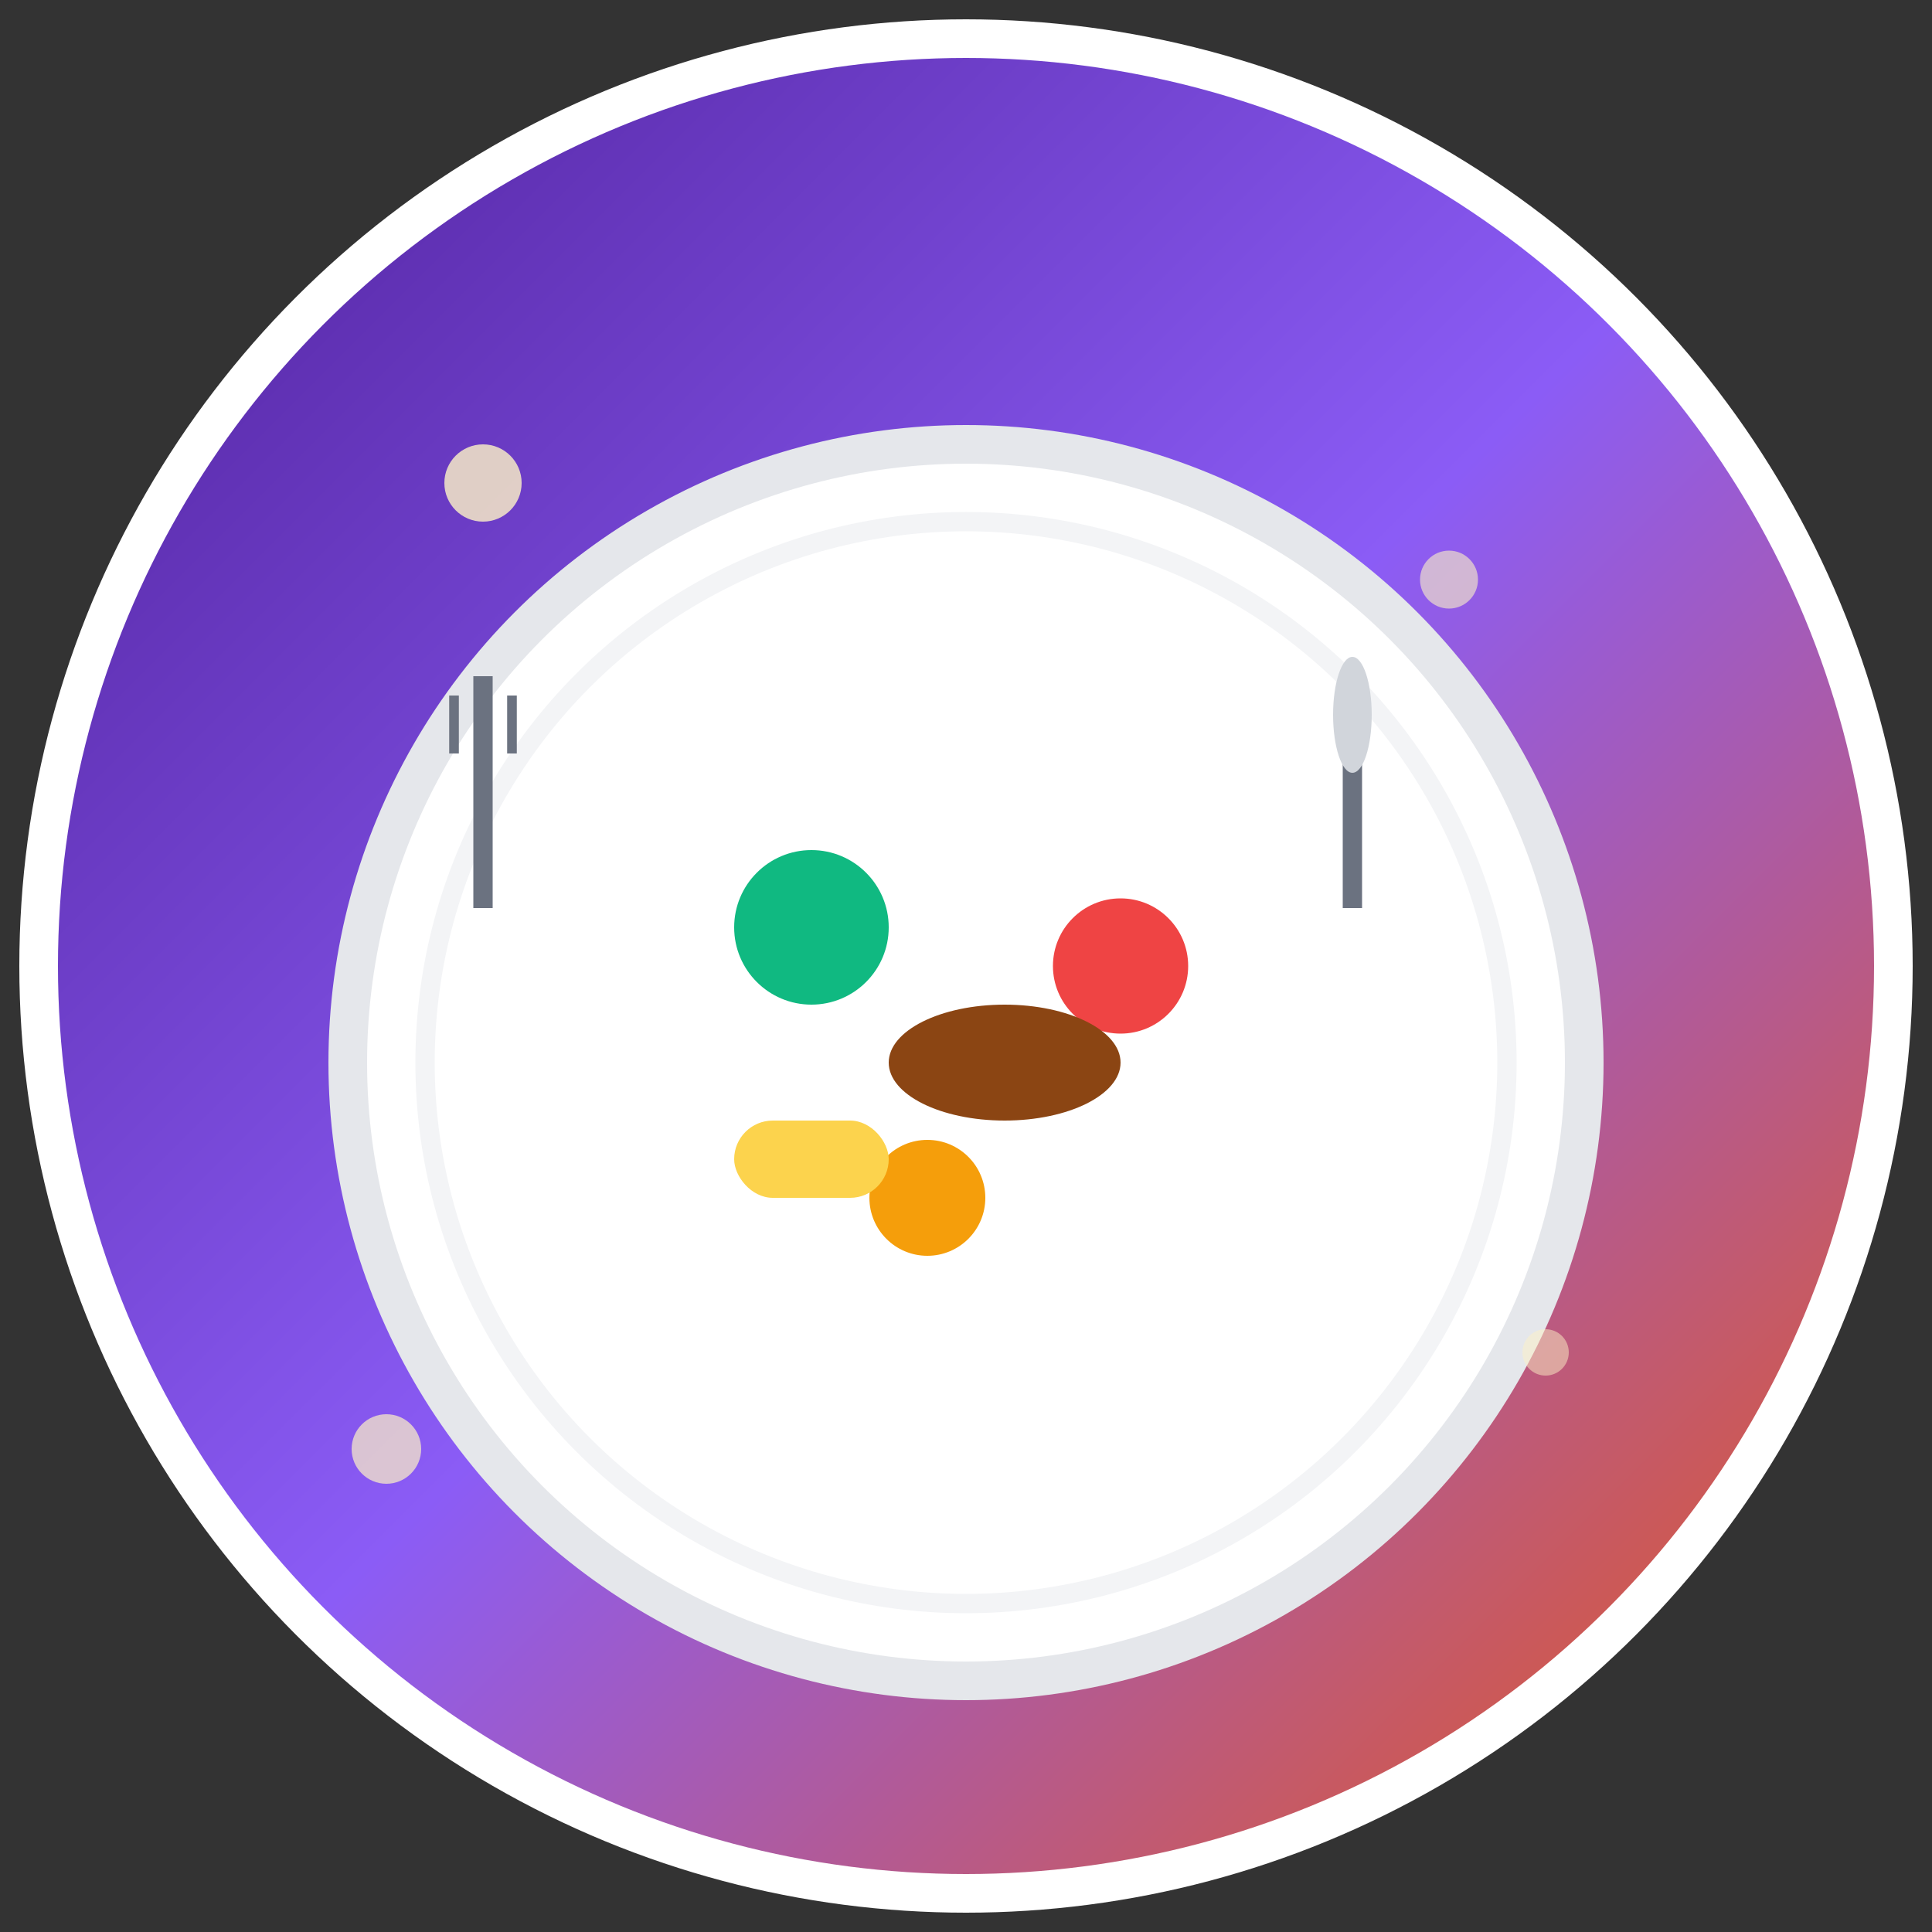
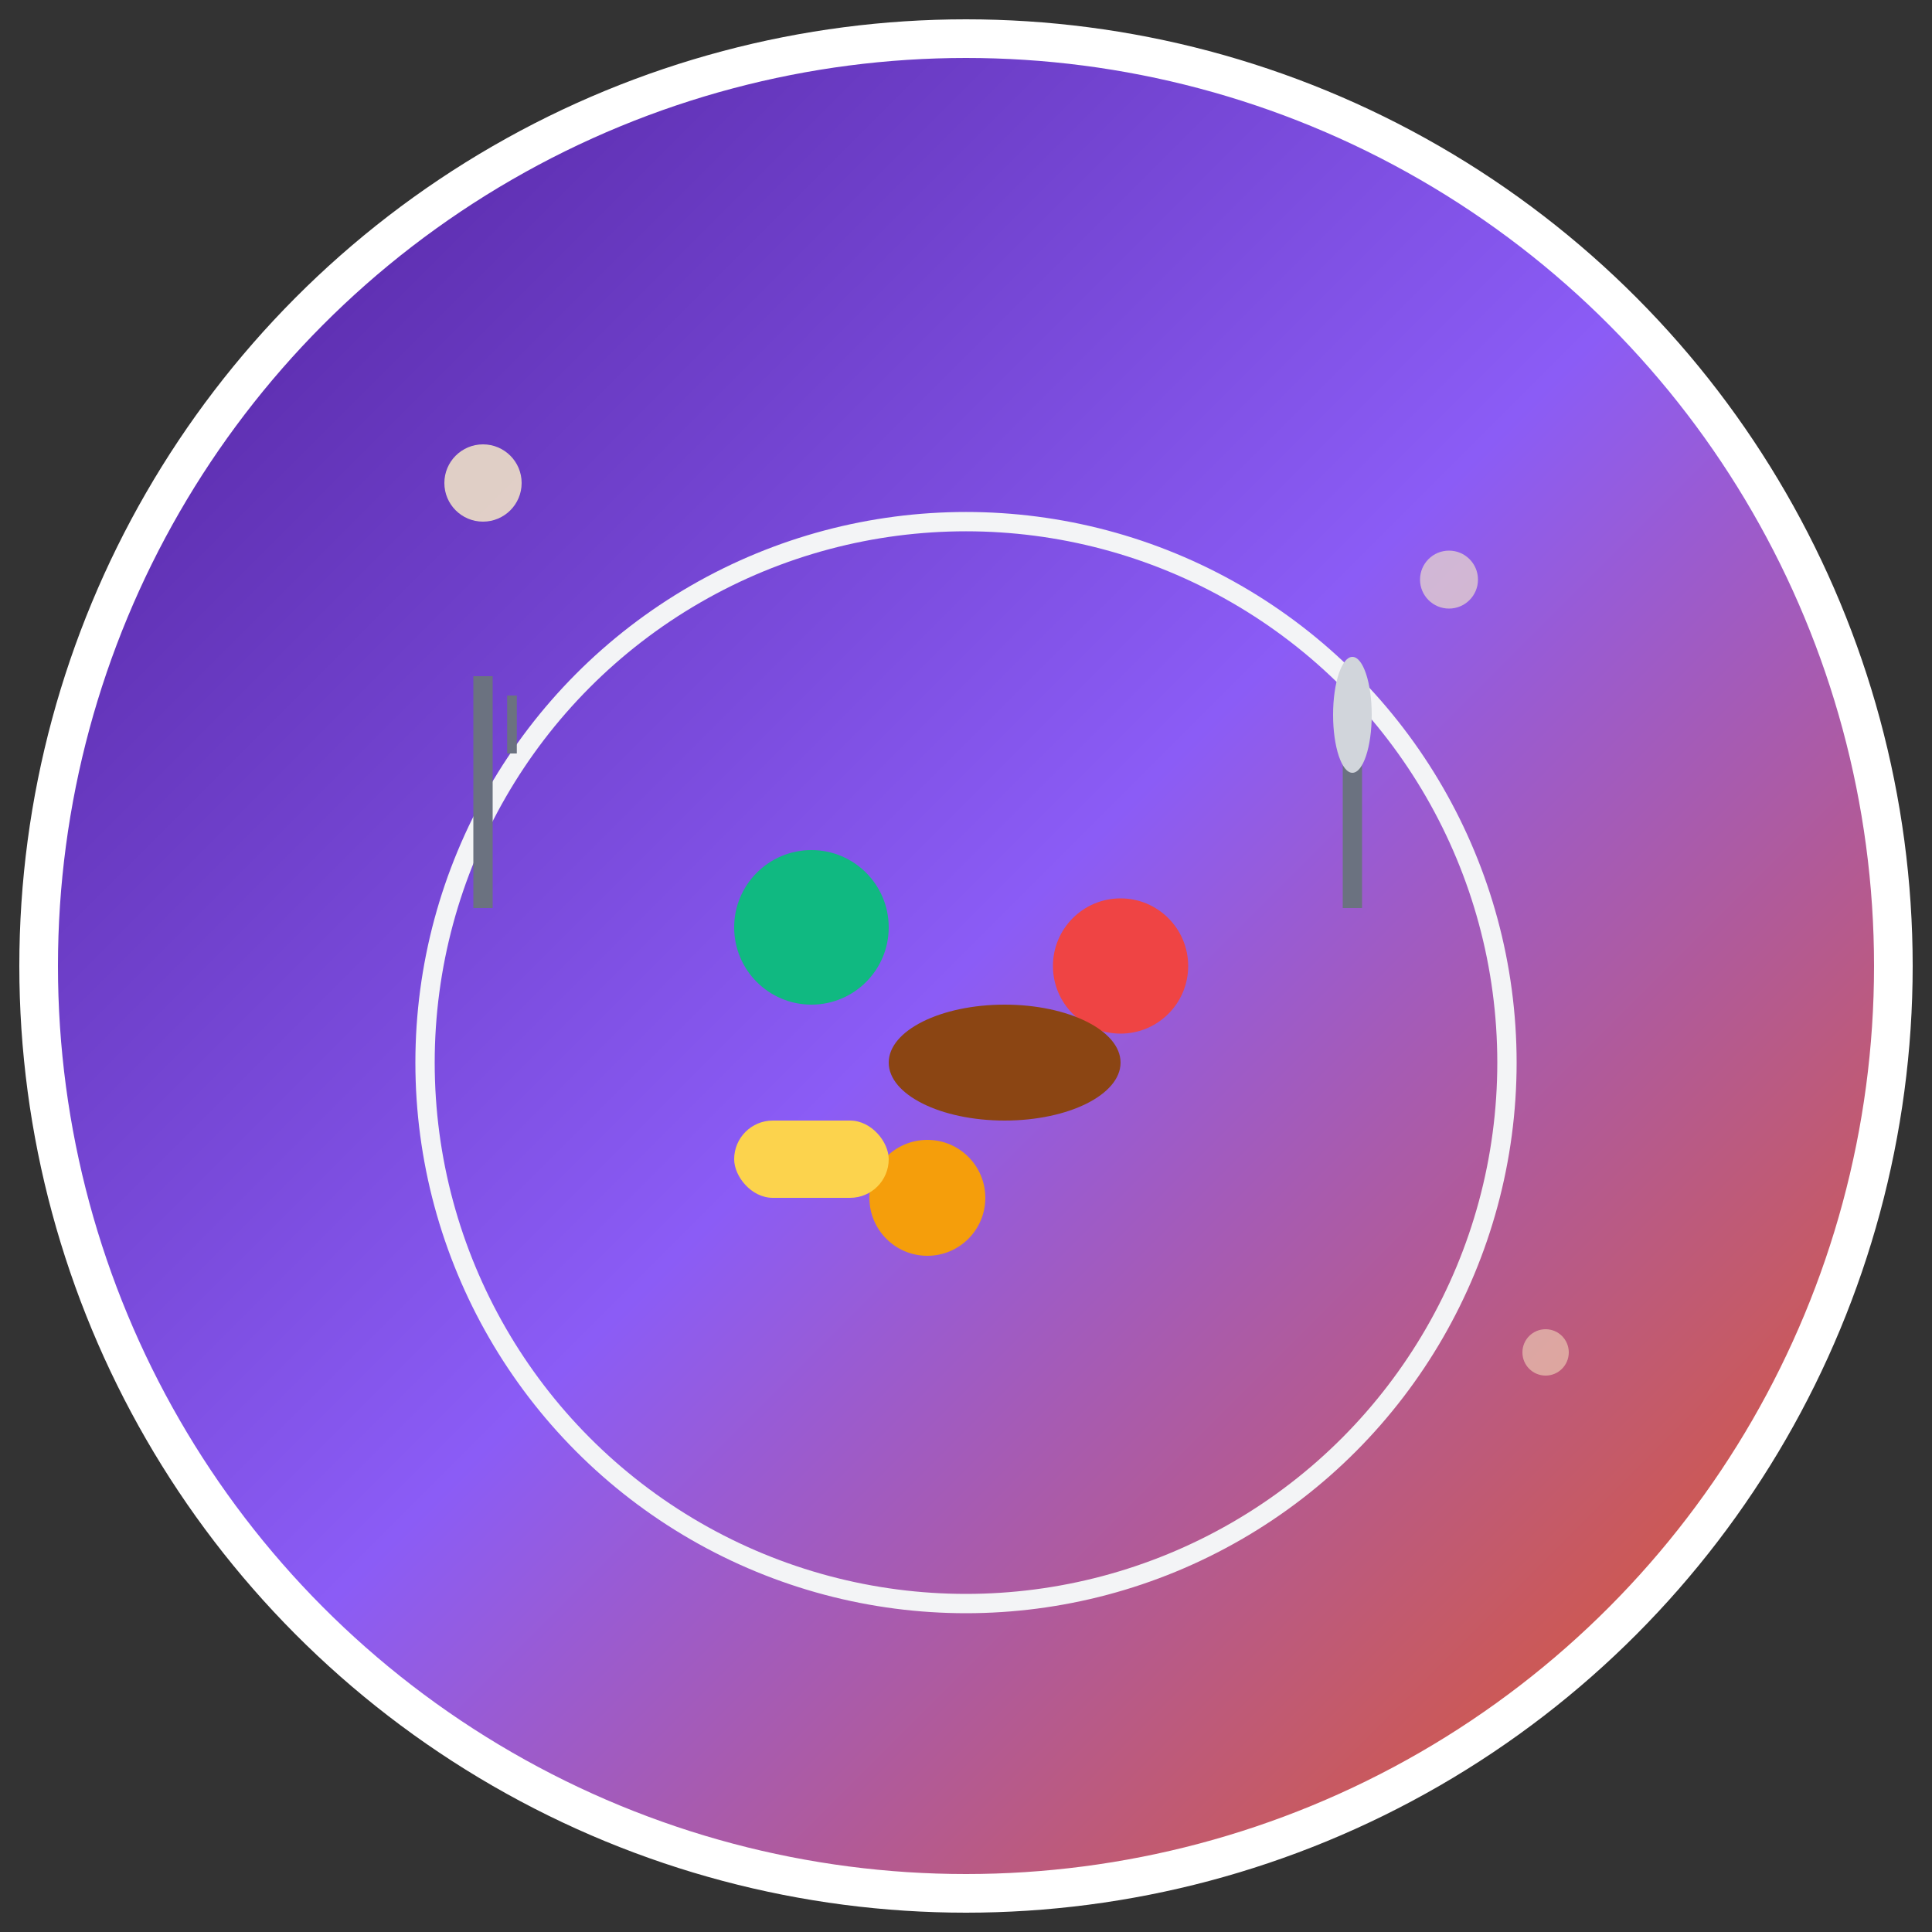
<svg xmlns="http://www.w3.org/2000/svg" viewBox="0 0 100 100" width="100" height="100">
  <rect x="0" y="0" width="100" height="100" fill="#333333" stroke="none" />
  <defs>
    <linearGradient id="plateGradient" x1="0%" y1="0%" x2="100%" y2="100%">
      <stop offset="0%" style="stop-color:#4C1D95" />
      <stop offset="50%" style="stop-color:#8B5CF6" />
      <stop offset="100%" style="stop-color:#EA580C" />
    </linearGradient>
    <linearGradient id="foodGradient" x1="0%" y1="0%" x2="100%" y2="100%">
      <stop offset="0%" style="stop-color:#FEF3C7" />
      <stop offset="100%" style="stop-color:#F59E0B" />
    </linearGradient>
  </defs>
  <circle cx="50" cy="50" r="48" fill="url(#plateGradient)" stroke="#FFFFFF" stroke-width="2" />
-   <circle cx="50" cy="55" r="32" fill="#FFFFFF" stroke="#E5E7EB" stroke-width="2" />
  <circle cx="50" cy="55" r="28" fill="none" stroke="#F3F4F6" stroke-width="1" />
  <circle cx="42" cy="48" r="4" fill="#10B981" />
  <circle cx="58" cy="50" r="3.5" fill="#EF4444" />
  <circle cx="48" cy="62" r="3" fill="#F59E0B" />
  <ellipse cx="52" cy="55" rx="6" ry="3" fill="#8B4513" />
  <rect x="38" y="58" width="8" height="4" rx="2" fill="#FCD34D" />
  <g transform="translate(25, 35)">
    <line x1="0" y1="0" x2="0" y2="12" stroke="#6B7280" stroke-width="1" />
-     <line x1="-1.5" y1="1" x2="-1.5" y2="4" stroke="#6B7280" stroke-width="0.5" />
    <line x1="0" y1="1" x2="0" y2="4" stroke="#6B7280" stroke-width="0.5" />
    <line x1="1.5" y1="1" x2="1.5" y2="4" stroke="#6B7280" stroke-width="0.5" />
  </g>
  <g transform="translate(70, 35)">
    <line x1="0" y1="0" x2="0" y2="12" stroke="#6B7280" stroke-width="1" />
    <ellipse cx="0" cy="2" rx="1" ry="3" fill="#D1D5DB" />
  </g>
  <circle cx="25" cy="25" r="2" fill="#FEF3C7" opacity="0.8" />
  <circle cx="75" cy="30" r="1.5" fill="#FEF3C7" opacity="0.6" />
-   <circle cx="20" cy="75" r="1.8" fill="#FEF3C7" opacity="0.7" />
  <circle cx="80" cy="70" r="1.2" fill="#FEF3C7" opacity="0.5" />
</svg>